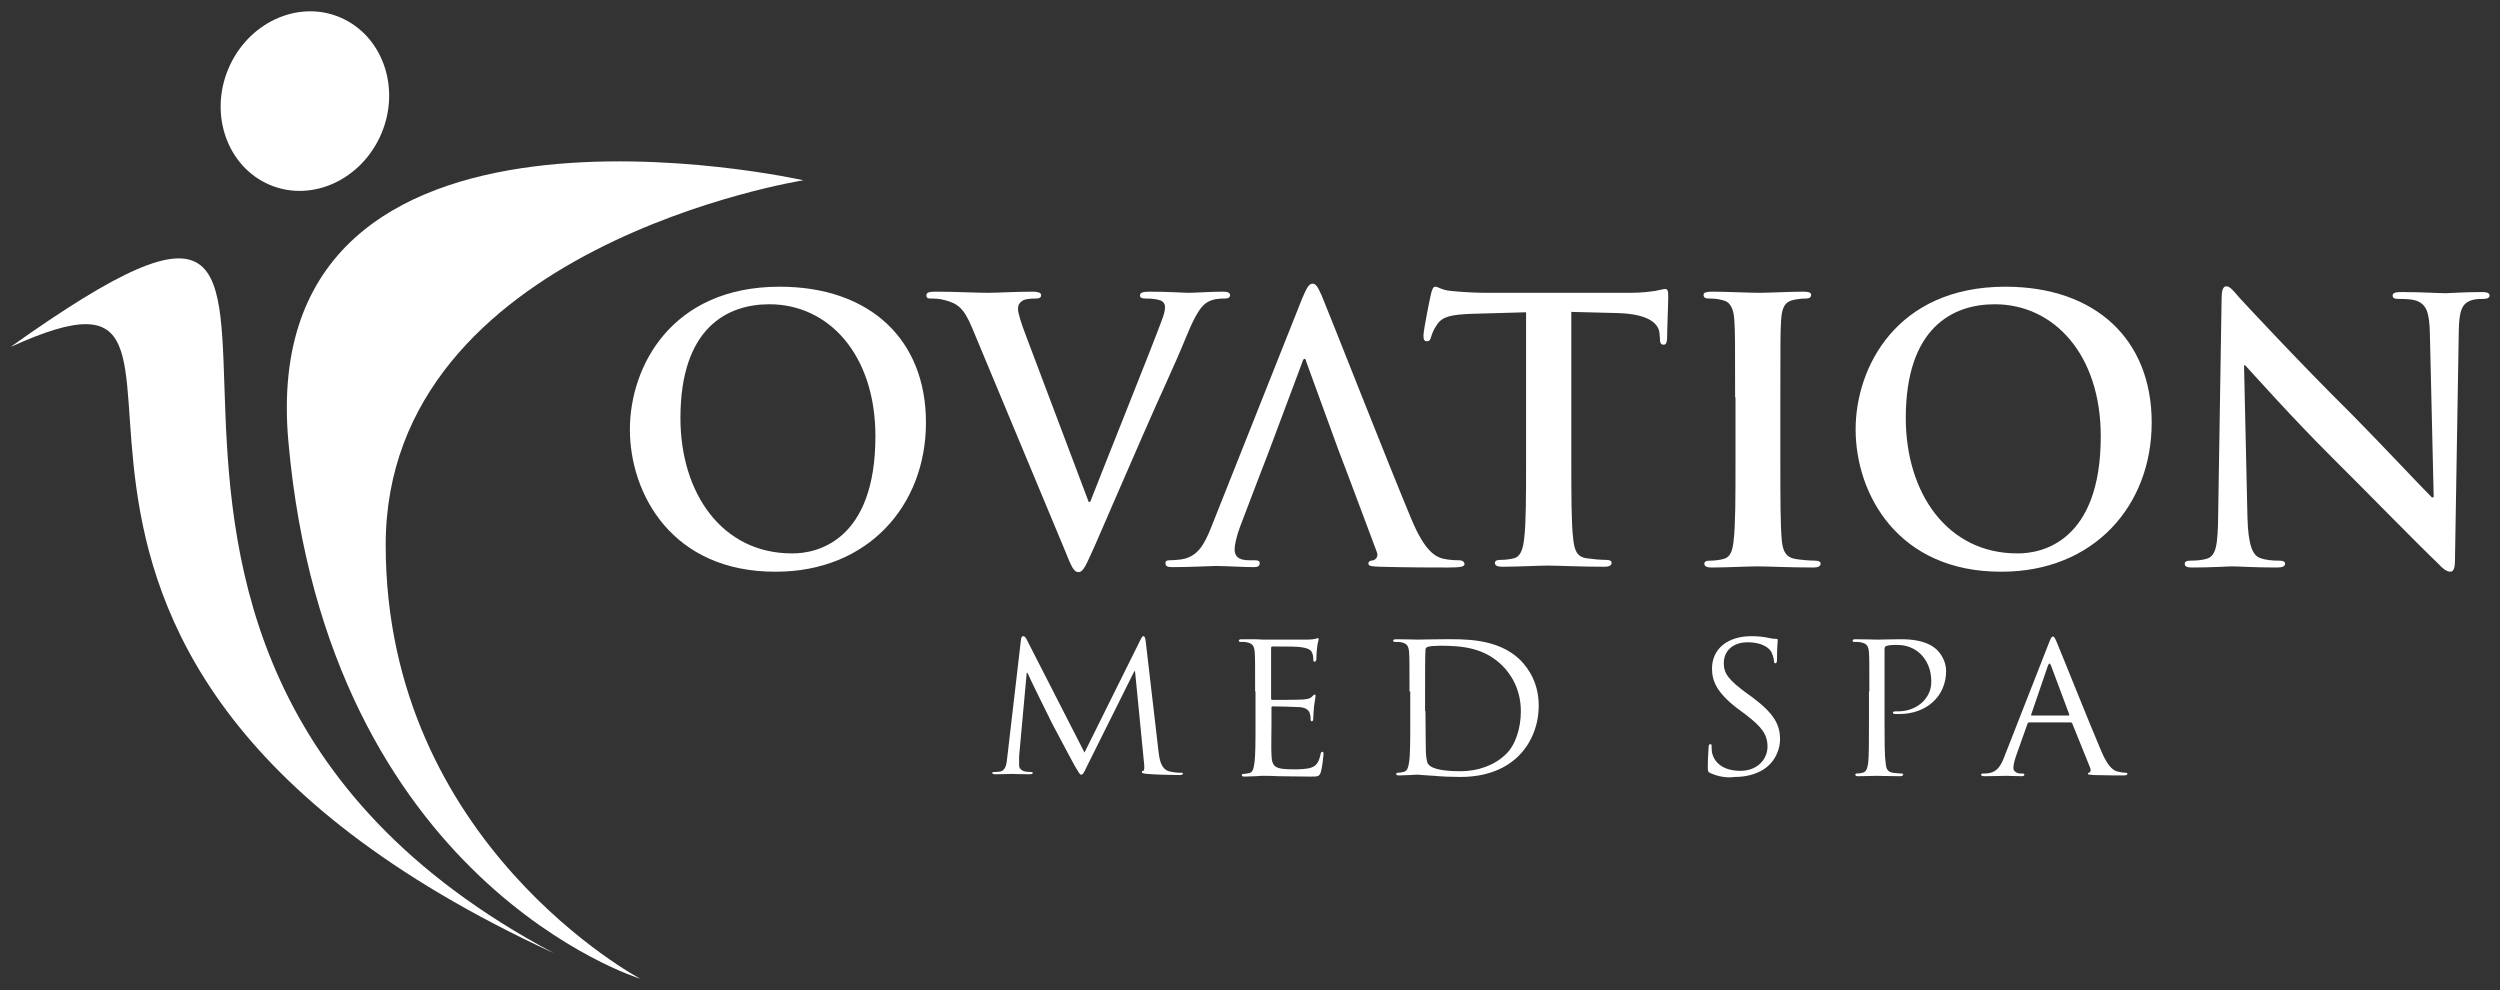
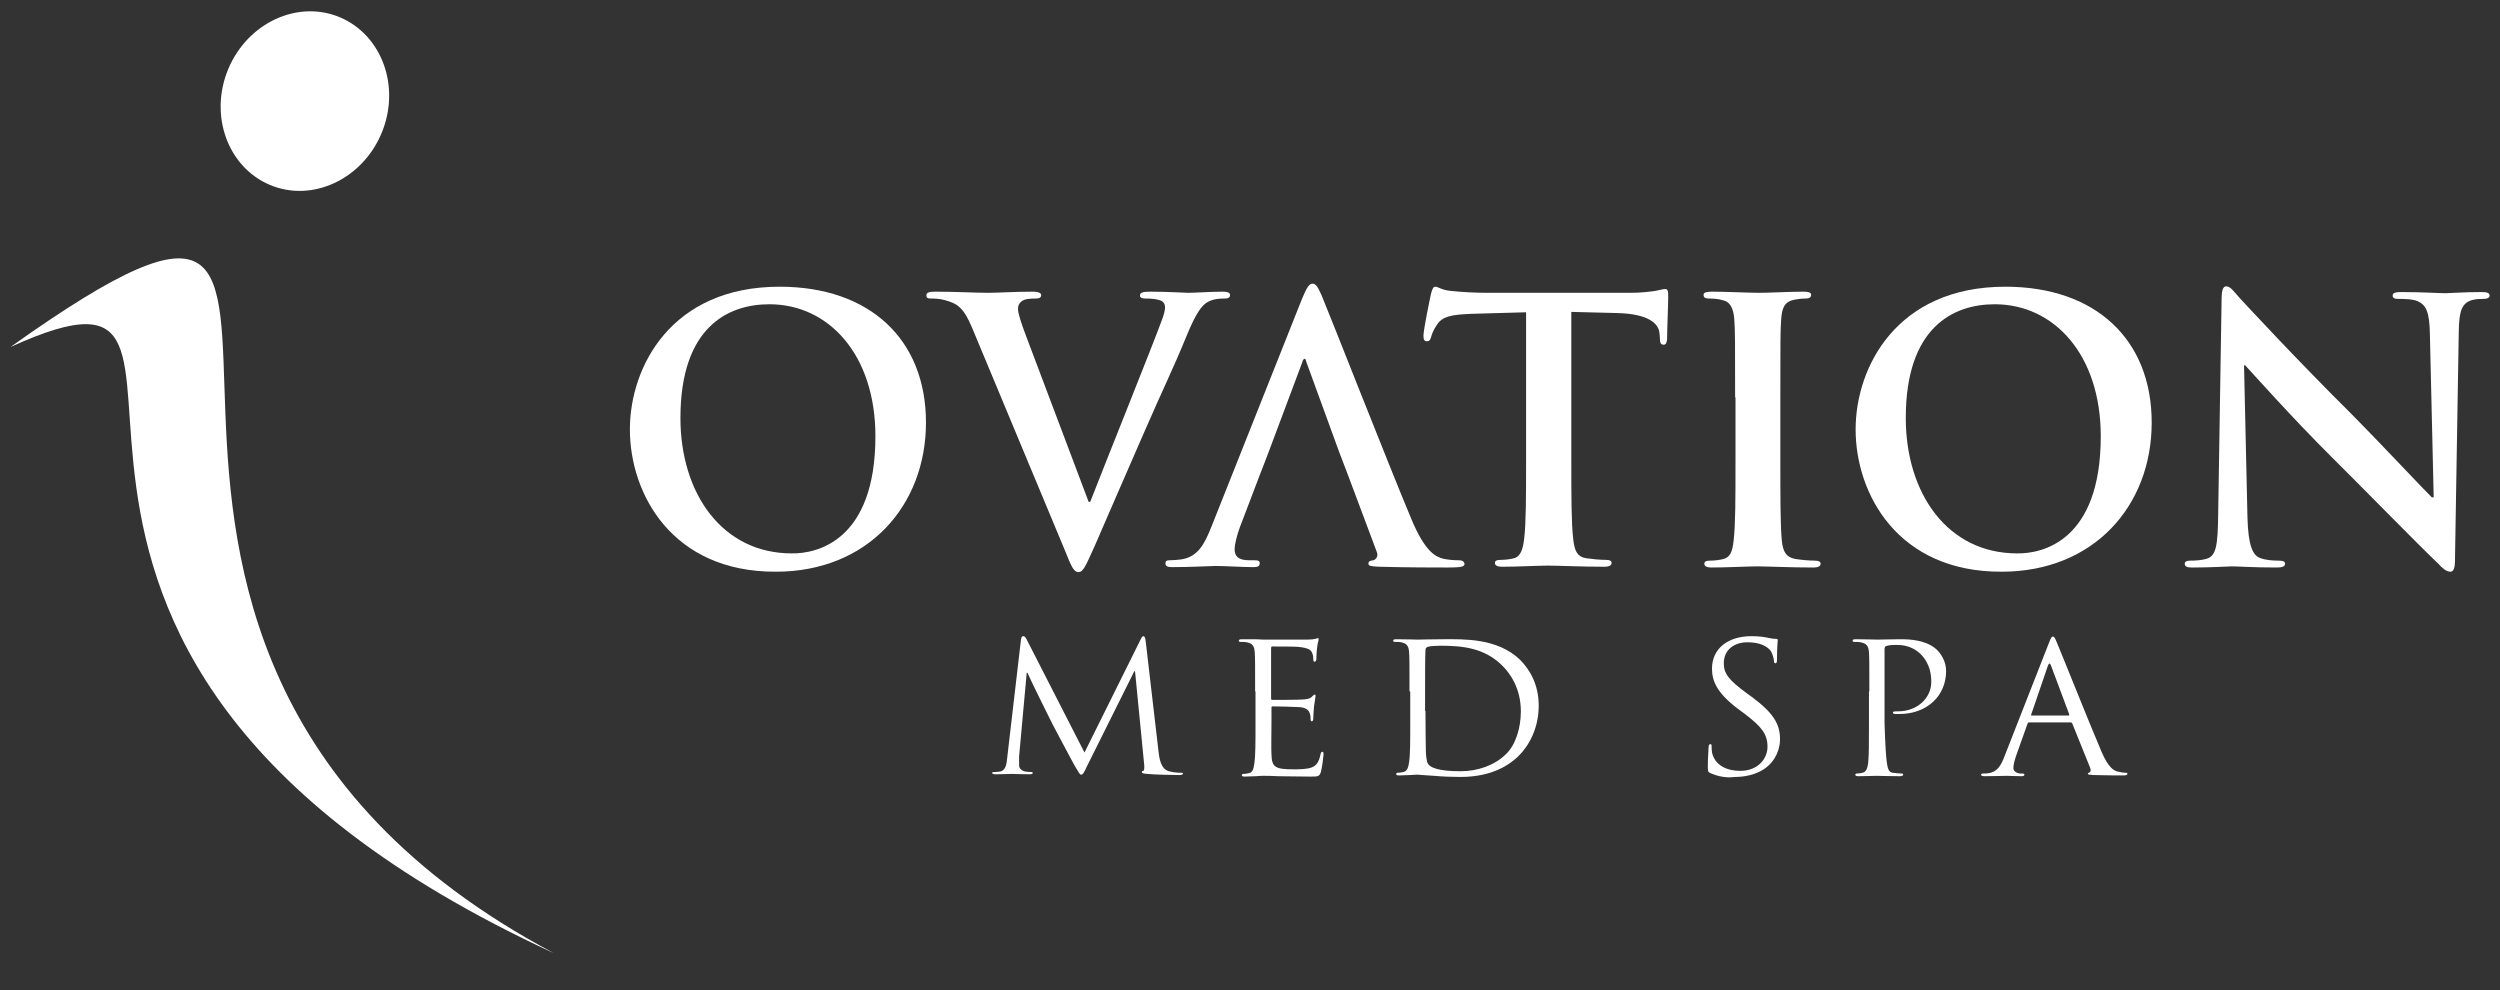
<svg xmlns="http://www.w3.org/2000/svg" width="202" height="80" viewBox="0 0 202 80" fill="none">
  <rect x="0" y="0" width="202" height="80" fill="#333333" stroke="none" />
-   <path d="M64.915 14.566C64.915 14.566 31.164 19.899 31.164 44.036C31.164 68.173 51.74 79.086 51.74 79.086C51.74 79.086 26.465 71.317 23.302 35.682C20.508 4.579 64.915 14.566 64.915 14.566Z" fill="white" />
  <path d="M44.763 77.02C-3.329 51.496 36.687 2.513 0.848 28.037C23.266 17.834 -9.102 52.174 44.763 77.02Z" fill="white" />
  <path d="M27.477 1.403C24.068 -0.045 20.014 1.835 18.448 5.565C16.882 9.295 18.387 13.487 21.796 14.936C25.204 16.385 29.258 14.505 30.824 10.775C32.391 7.045 30.886 2.852 27.477 1.403Z" fill="white" />
  <path d="M50.895 34.696C50.895 29.671 54.211 23.166 62.994 23.166C70.273 23.166 74.818 27.421 74.818 34.141C74.818 40.861 70.119 46.194 62.687 46.194C54.303 46.224 50.895 39.905 50.895 34.696ZM70.733 35.25C70.733 28.654 66.956 24.584 62.165 24.584C58.787 24.584 54.979 26.465 54.979 33.771C54.979 39.874 58.357 44.714 63.977 44.714C65.973 44.745 70.733 43.727 70.733 35.25Z" fill="white" />
  <path d="M78.537 26.465C77.861 24.862 77.37 24.523 76.326 24.246C75.896 24.122 75.404 24.122 75.189 24.122C74.913 24.122 74.852 24.03 74.852 23.845C74.852 23.598 75.189 23.567 75.619 23.567C77.186 23.567 78.844 23.66 79.857 23.66C80.594 23.66 82.007 23.567 83.45 23.567C83.788 23.567 84.126 23.629 84.126 23.845C84.126 24.061 83.942 24.122 83.696 24.122C83.236 24.122 82.775 24.153 82.56 24.338C82.345 24.492 82.253 24.677 82.253 24.955C82.253 25.325 82.529 26.157 82.928 27.205L87.965 40.553H88.088C89.347 37.316 93.155 27.852 93.861 25.91C94.015 25.54 94.138 25.078 94.138 24.831C94.138 24.585 94.015 24.369 93.769 24.276C93.431 24.153 92.971 24.122 92.602 24.122C92.326 24.122 92.111 24.091 92.111 23.876C92.111 23.629 92.356 23.567 92.94 23.567C94.414 23.567 95.642 23.66 96.011 23.66C96.502 23.66 97.884 23.567 98.775 23.567C99.143 23.567 99.389 23.629 99.389 23.845C99.389 24.061 99.205 24.122 98.928 24.122C98.621 24.122 98.007 24.122 97.485 24.461C97.117 24.708 96.656 25.232 95.888 27.112C94.752 29.887 93.953 31.459 92.387 35.066C90.514 39.35 89.132 42.556 88.487 44.036C87.719 45.731 87.535 46.225 87.136 46.225C86.767 46.225 86.583 45.824 86.03 44.437L78.537 26.465Z" fill="white" />
  <path d="M117.846 45.269C117.508 45.269 117.047 45.238 116.617 45.146C116.003 44.991 115.143 44.591 114.038 41.94C112.164 37.47 107.466 25.479 106.79 23.875C106.483 23.197 106.329 22.92 106.053 22.92C105.776 22.92 105.592 23.228 105.224 24.091L97.884 42.556C97.3 44.036 96.748 45.022 95.396 45.207C95.151 45.238 94.751 45.269 94.506 45.269C94.26 45.269 94.168 45.331 94.168 45.516C94.168 45.762 94.352 45.824 94.721 45.824C96.256 45.824 97.853 45.731 98.191 45.731C99.082 45.731 100.371 45.824 101.293 45.824C101.6 45.824 101.784 45.762 101.784 45.516C101.784 45.331 101.692 45.269 101.354 45.269H100.924C100.003 45.269 99.757 44.899 99.757 44.375C99.757 44.036 99.911 43.327 100.187 42.587L101.784 38.395C101.846 38.21 102.49 36.607 102.521 36.483L105.224 29.27C105.254 29.147 105.316 28.993 105.408 28.993C105.5 28.993 105.531 29.147 105.561 29.27L108.203 36.514C108.233 36.607 108.848 38.21 108.909 38.364L111.243 44.591C111.396 44.93 111.181 45.207 110.967 45.269C110.69 45.3 110.567 45.361 110.567 45.546C110.567 45.762 110.905 45.762 111.458 45.793C113.792 45.855 115.942 45.855 116.986 45.855C118.061 45.855 118.337 45.793 118.337 45.546C118.245 45.3 118.091 45.269 117.846 45.269Z" fill="white" />
  <path d="M123.307 25.232L118.947 25.355C117.257 25.417 116.551 25.571 116.121 26.218C115.814 26.65 115.691 27.02 115.63 27.236C115.568 27.482 115.476 27.575 115.292 27.575C115.077 27.575 115.016 27.421 115.016 27.112C115.016 26.65 115.568 23.968 115.63 23.721C115.722 23.352 115.814 23.166 115.968 23.166C116.213 23.166 116.49 23.444 117.227 23.506C118.087 23.598 119.192 23.66 120.144 23.66H131.722C132.643 23.66 133.288 23.567 133.749 23.506C134.179 23.413 134.425 23.352 134.547 23.352C134.762 23.352 134.793 23.536 134.793 23.968C134.793 24.584 134.701 26.619 134.701 27.39C134.67 27.698 134.609 27.852 134.425 27.852C134.179 27.852 134.117 27.698 134.117 27.266L134.087 26.927C134.025 26.157 133.227 25.355 130.647 25.294L126.962 25.201V37.254C126.962 39.967 126.962 42.279 127.115 43.543C127.208 44.375 127.361 45.022 128.252 45.115C128.651 45.176 129.296 45.238 129.757 45.238C130.094 45.238 130.217 45.331 130.217 45.485C130.217 45.7 129.972 45.793 129.664 45.793C127.73 45.793 125.887 45.7 125.058 45.7C124.382 45.7 122.54 45.793 121.373 45.793C121.004 45.793 120.789 45.7 120.789 45.485C120.789 45.331 120.912 45.238 121.25 45.238C121.68 45.238 122.048 45.176 122.294 45.115C122.877 44.991 123.062 44.344 123.154 43.512C123.307 42.279 123.307 39.967 123.307 37.254V25.232Z" fill="white" />
  <path d="M140.197 32.106C140.197 27.636 140.197 26.804 140.136 25.879C140.075 24.893 139.798 24.369 139.153 24.246C138.846 24.153 138.447 24.122 138.109 24.122C137.802 24.122 137.648 24.061 137.648 23.814C137.648 23.629 137.894 23.567 138.355 23.567C139.46 23.567 141.303 23.66 142.163 23.66C142.9 23.66 144.62 23.567 145.725 23.567C146.094 23.567 146.339 23.629 146.339 23.814C146.339 24.061 146.155 24.122 145.879 24.122C145.572 24.122 145.357 24.153 144.988 24.215C144.19 24.369 143.975 24.862 143.913 25.879C143.852 26.835 143.852 27.636 143.852 32.106V37.285C143.852 40.121 143.852 42.464 143.975 43.728C144.067 44.529 144.282 45.053 145.142 45.176C145.541 45.238 146.186 45.3 146.647 45.3C146.954 45.3 147.107 45.392 147.107 45.546C147.107 45.762 146.862 45.855 146.554 45.855C144.62 45.855 142.777 45.762 141.979 45.762C141.303 45.762 139.46 45.855 138.293 45.855C137.925 45.855 137.71 45.762 137.71 45.546C137.71 45.392 137.833 45.3 138.171 45.3C138.6 45.3 138.969 45.238 139.215 45.176C139.798 45.053 139.982 44.56 140.075 43.697C140.228 42.464 140.228 40.152 140.228 37.285V32.106H140.197Z" fill="white" />
  <path d="M149.934 34.696C149.934 29.671 153.25 23.166 162.033 23.166C169.312 23.166 173.857 27.421 173.857 34.141C173.857 40.861 169.189 46.194 161.726 46.194C153.342 46.224 149.934 39.905 149.934 34.696ZM169.742 35.25C169.742 28.654 165.964 24.584 161.174 24.584C157.795 24.584 153.987 26.465 153.987 33.771C153.987 39.874 157.365 44.714 162.985 44.714C165.012 44.745 169.742 43.727 169.742 35.25Z" fill="white" />
  <path d="M181.595 41.816C181.656 44.097 182.025 44.868 182.608 45.084C183.099 45.269 183.652 45.3 184.144 45.3C184.451 45.3 184.635 45.361 184.635 45.546C184.635 45.793 184.358 45.855 183.959 45.855C182.055 45.855 180.888 45.762 180.335 45.762C180.059 45.762 178.708 45.855 177.172 45.855C176.804 45.855 176.527 45.824 176.527 45.546C176.527 45.361 176.712 45.3 176.988 45.3C177.387 45.3 177.909 45.269 178.309 45.146C179.076 44.899 179.199 44.067 179.23 41.508L179.506 24.122C179.506 23.537 179.598 23.136 179.875 23.136C180.213 23.136 180.458 23.506 180.95 24.061C181.287 24.43 185.74 29.239 190.04 33.493C192.036 35.497 195.998 39.72 196.489 40.183H196.643L196.335 26.989C196.305 25.201 196.028 24.646 195.353 24.338C194.923 24.153 194.216 24.153 193.787 24.153C193.449 24.153 193.326 24.061 193.326 23.876C193.326 23.629 193.633 23.598 194.094 23.598C195.629 23.598 197.011 23.691 197.625 23.691C197.963 23.691 199.069 23.598 200.481 23.598C200.85 23.598 201.157 23.629 201.157 23.876C201.157 24.061 200.973 24.153 200.635 24.153C200.328 24.153 200.113 24.153 199.744 24.245C198.915 24.492 198.7 25.109 198.669 26.742L198.362 45.269C198.362 45.916 198.24 46.194 197.994 46.194C197.656 46.194 197.318 45.885 197.011 45.546C195.169 43.789 191.422 39.936 188.382 36.915C185.188 33.74 181.932 30.072 181.41 29.517H181.318L181.595 41.816Z" fill="white" />
  <path d="M93.615 60.775C93.677 61.298 93.799 62.131 94.444 62.316C94.905 62.439 95.304 62.439 95.458 62.439C95.55 62.439 95.581 62.439 95.581 62.501C95.581 62.593 95.458 62.624 95.273 62.624C94.936 62.624 93.277 62.593 92.694 62.532C92.325 62.501 92.264 62.47 92.264 62.377C92.264 62.316 92.295 62.285 92.387 62.285C92.448 62.285 92.479 62.008 92.448 61.761L91.711 54.239H91.65L87.872 61.823C87.565 62.47 87.504 62.593 87.35 62.593C87.258 62.593 87.166 62.439 86.859 61.915C86.46 61.206 85.139 58.678 85.047 58.524C84.924 58.278 83.174 54.763 83.02 54.363H82.959L82.344 61.114C82.344 61.36 82.344 61.607 82.344 61.853C82.344 62.069 82.529 62.254 82.744 62.316C82.989 62.377 83.235 62.377 83.327 62.377C83.389 62.377 83.45 62.408 83.45 62.439C83.45 62.532 83.358 62.562 83.174 62.562C82.59 62.562 81.853 62.532 81.73 62.532C81.577 62.532 80.84 62.562 80.441 62.562C80.287 62.562 80.164 62.532 80.164 62.439C80.164 62.408 80.256 62.377 80.318 62.377C80.441 62.377 80.563 62.377 80.778 62.347C81.3 62.254 81.331 61.699 81.392 61.144L82.498 51.65C82.529 51.496 82.559 51.403 82.682 51.403C82.774 51.403 82.836 51.465 82.928 51.619L87.627 60.805L92.172 51.65C92.233 51.527 92.295 51.403 92.387 51.403C92.479 51.403 92.54 51.527 92.571 51.804L93.615 60.775Z" fill="white" />
  <path d="M101.414 55.873C101.414 53.592 101.414 53.191 101.384 52.729C101.353 52.236 101.23 51.989 100.739 51.897C100.616 51.866 100.339 51.866 100.217 51.866C100.155 51.866 100.094 51.835 100.094 51.773C100.094 51.681 100.186 51.65 100.339 51.65C100.708 51.65 101.107 51.65 101.445 51.65L102.09 51.681C102.213 51.681 105.253 51.681 105.622 51.681C105.929 51.681 106.174 51.65 106.267 51.619C106.359 51.619 106.42 51.558 106.481 51.558C106.543 51.558 106.543 51.619 106.543 51.681C106.543 51.773 106.451 51.958 106.42 52.359C106.389 52.513 106.359 53.161 106.359 53.315C106.328 53.376 106.297 53.469 106.236 53.469C106.144 53.469 106.113 53.407 106.113 53.284C106.113 53.191 106.113 52.945 106.021 52.76C105.929 52.513 105.744 52.359 104.915 52.267C104.639 52.236 102.981 52.236 102.796 52.236C102.735 52.236 102.704 52.267 102.704 52.39V56.397C102.704 56.49 102.704 56.551 102.796 56.551C102.981 56.551 104.885 56.551 105.253 56.521C105.622 56.49 105.837 56.459 105.99 56.305C106.113 56.181 106.174 56.12 106.236 56.12C106.267 56.12 106.297 56.151 106.297 56.243C106.297 56.336 106.236 56.582 106.174 57.075C106.144 57.353 106.113 57.908 106.113 58C106.113 58.124 106.113 58.278 105.99 58.278C105.929 58.278 105.898 58.216 105.898 58.154C105.898 58 105.898 57.846 105.837 57.661C105.775 57.445 105.622 57.199 105.038 57.137C104.608 57.106 103.103 57.075 102.827 57.075C102.766 57.075 102.735 57.106 102.735 57.168V58.463C102.735 58.956 102.704 60.651 102.735 60.96C102.766 61.977 103.011 62.162 104.516 62.162C104.915 62.162 105.591 62.162 105.99 62.008C106.389 61.853 106.574 61.545 106.696 60.96C106.727 60.806 106.758 60.744 106.85 60.744C106.942 60.744 106.942 60.867 106.942 60.96C106.942 61.083 106.819 62.069 106.727 62.378C106.604 62.748 106.481 62.748 105.898 62.748C104.731 62.748 103.902 62.717 103.288 62.717C102.704 62.686 102.336 62.686 102.09 62.686C102.059 62.686 101.783 62.686 101.476 62.717C101.169 62.717 100.831 62.748 100.585 62.748C100.401 62.748 100.339 62.717 100.339 62.624C100.339 62.593 100.37 62.532 100.462 62.532C100.585 62.532 100.8 62.501 100.923 62.47C101.23 62.408 101.291 62.1 101.353 61.669C101.445 61.052 101.445 59.911 101.445 58.493V55.873H101.414Z" fill="white" />
  <path d="M113.887 55.873C113.887 53.592 113.887 53.191 113.856 52.729C113.826 52.236 113.703 51.989 113.211 51.896C113.088 51.865 112.812 51.865 112.689 51.865C112.628 51.865 112.566 51.835 112.566 51.773C112.566 51.681 112.659 51.65 112.812 51.65C113.518 51.65 114.47 51.681 114.563 51.681C114.747 51.681 115.73 51.65 116.651 51.65C118.186 51.65 120.981 51.526 122.824 53.314C123.591 54.085 124.328 55.287 124.328 57.014C124.328 58.863 123.53 60.281 122.67 61.113C121.994 61.761 120.613 62.778 118.002 62.778C117.327 62.778 116.528 62.747 115.852 62.685C115.177 62.655 114.655 62.593 114.563 62.593C114.532 62.593 114.286 62.593 113.948 62.624C113.641 62.624 113.273 62.655 113.058 62.655C112.874 62.655 112.812 62.624 112.812 62.531C112.812 62.501 112.843 62.439 112.935 62.439C113.058 62.439 113.273 62.408 113.396 62.377C113.703 62.316 113.795 62.007 113.856 61.576C113.948 60.959 113.948 59.819 113.948 58.401V55.873H113.887ZM115.177 57.445C115.177 58.986 115.208 60.343 115.208 60.62C115.208 60.99 115.269 61.576 115.392 61.73C115.576 62.007 116.19 62.316 118.002 62.316C119.446 62.316 120.766 61.822 121.657 60.959C122.455 60.219 122.885 58.832 122.885 57.476C122.885 55.626 122.025 54.424 121.411 53.808C119.968 52.359 118.217 52.174 116.374 52.174C116.067 52.174 115.484 52.205 115.361 52.266C115.208 52.328 115.177 52.39 115.177 52.575C115.146 53.068 115.146 54.547 115.146 55.688V57.445H115.177Z" fill="white" />
  <path d="M138.207 62.47C137.992 62.377 137.992 62.316 137.992 61.915C137.992 61.175 138.054 60.59 138.054 60.374C138.054 60.22 138.115 60.127 138.176 60.127C138.269 60.127 138.299 60.158 138.299 60.281C138.299 60.404 138.299 60.62 138.33 60.805C138.576 61.884 139.589 62.285 140.603 62.285C142.077 62.285 142.814 61.268 142.814 60.343C142.814 59.326 142.353 58.74 141.033 57.723L140.326 57.199C138.699 55.935 138.33 55.01 138.33 54.023C138.33 52.451 139.558 51.403 141.524 51.403C142.138 51.403 142.568 51.465 142.967 51.557C143.274 51.619 143.366 51.619 143.489 51.619C143.612 51.619 143.643 51.65 143.643 51.712C143.643 51.773 143.581 52.267 143.581 53.253C143.581 53.499 143.551 53.592 143.459 53.592C143.367 53.592 143.336 53.53 143.336 53.407C143.336 53.222 143.213 52.852 143.121 52.667C143.029 52.513 142.599 51.897 141.186 51.897C140.111 51.897 139.282 52.513 139.282 53.592C139.282 54.424 139.681 54.948 141.155 56.027L141.585 56.336C143.397 57.692 143.827 58.586 143.827 59.757C143.827 60.343 143.581 61.453 142.507 62.162C141.831 62.593 141.002 62.778 140.173 62.778C139.528 62.871 138.821 62.747 138.207 62.47Z" fill="white" />
-   <path d="M151.043 55.873C151.043 53.592 151.043 53.191 151.012 52.729C150.981 52.236 150.858 51.989 150.336 51.897C150.213 51.866 149.937 51.866 149.814 51.866C149.753 51.866 149.691 51.835 149.691 51.773C149.691 51.681 149.753 51.65 149.937 51.65C150.643 51.65 151.565 51.681 151.688 51.681C152.025 51.681 152.916 51.65 153.622 51.65C155.557 51.65 156.233 52.266 156.478 52.482C156.816 52.791 157.246 53.438 157.246 54.209C157.246 56.274 155.649 57.692 153.469 57.692C153.377 57.692 153.223 57.692 153.131 57.692C153.07 57.692 152.947 57.661 152.947 57.599C152.947 57.476 153.039 57.476 153.377 57.476C154.881 57.476 156.048 56.428 156.048 55.102C156.048 54.609 155.987 53.654 155.189 52.852C154.359 52.051 153.438 52.112 153.07 52.112C152.824 52.112 152.547 52.143 152.394 52.205C152.302 52.236 152.271 52.328 152.271 52.482V58.462C152.271 59.85 152.271 61.021 152.363 61.638C152.394 62.069 152.486 62.377 152.947 62.439C153.162 62.47 153.499 62.501 153.653 62.501C153.745 62.501 153.776 62.532 153.776 62.593C153.776 62.655 153.684 62.717 153.53 62.717C152.67 62.717 151.718 62.686 151.626 62.686C151.595 62.686 150.613 62.717 150.152 62.717C149.999 62.717 149.906 62.686 149.906 62.593C149.906 62.562 149.937 62.501 150.029 62.501C150.183 62.501 150.367 62.47 150.49 62.439C150.797 62.377 150.889 62.069 150.951 61.638C151.012 61.021 151.012 59.88 151.012 58.462V55.873H151.043Z" fill="white" />
+   <path d="M151.043 55.873C151.043 53.592 151.043 53.191 151.012 52.729C150.981 52.236 150.858 51.989 150.336 51.897C150.213 51.866 149.937 51.866 149.814 51.866C149.753 51.866 149.691 51.835 149.691 51.773C149.691 51.681 149.753 51.65 149.937 51.65C150.643 51.65 151.565 51.681 151.688 51.681C152.025 51.681 152.916 51.65 153.622 51.65C155.557 51.65 156.233 52.266 156.478 52.482C156.816 52.791 157.246 53.438 157.246 54.209C157.246 56.274 155.649 57.692 153.469 57.692C153.377 57.692 153.223 57.692 153.131 57.692C153.07 57.692 152.947 57.661 152.947 57.599C152.947 57.476 153.039 57.476 153.377 57.476C154.881 57.476 156.048 56.428 156.048 55.102C156.048 54.609 155.987 53.654 155.189 52.852C154.359 52.051 153.438 52.112 153.07 52.112C152.824 52.112 152.547 52.143 152.394 52.205C152.302 52.236 152.271 52.328 152.271 52.482V58.462C152.394 62.069 152.486 62.377 152.947 62.439C153.162 62.47 153.499 62.501 153.653 62.501C153.745 62.501 153.776 62.532 153.776 62.593C153.776 62.655 153.684 62.717 153.53 62.717C152.67 62.717 151.718 62.686 151.626 62.686C151.595 62.686 150.613 62.717 150.152 62.717C149.999 62.717 149.906 62.686 149.906 62.593C149.906 62.562 149.937 62.501 150.029 62.501C150.183 62.501 150.367 62.47 150.49 62.439C150.797 62.377 150.889 62.069 150.951 61.638C151.012 61.021 151.012 59.88 151.012 58.462V55.873H151.043Z" fill="white" />
  <path d="M165.537 51.989C165.721 51.496 165.782 51.434 165.875 51.434C165.967 51.434 166.028 51.496 166.212 51.958C166.458 52.513 168.853 58.524 169.805 60.744C170.358 62.038 170.819 62.285 171.126 62.346C171.372 62.408 171.587 62.439 171.74 62.439C171.832 62.439 171.894 62.439 171.894 62.532C171.894 62.624 171.74 62.655 171.587 62.655C171.341 62.655 170.235 62.655 169.161 62.624C168.853 62.593 168.7 62.593 168.7 62.532C168.7 62.47 168.731 62.439 168.792 62.439C168.884 62.408 168.976 62.285 168.884 62.038L167.441 58.462C167.41 58.401 167.379 58.37 167.287 58.37H163.971C163.878 58.37 163.848 58.401 163.817 58.493L162.896 61.083C162.773 61.453 162.681 61.792 162.681 62.069C162.681 62.346 163.019 62.501 163.264 62.501H163.418C163.51 62.501 163.571 62.532 163.571 62.593C163.571 62.686 163.479 62.717 163.326 62.717C162.957 62.717 162.281 62.686 162.128 62.686C161.944 62.686 161.114 62.717 160.377 62.717C160.193 62.717 160.07 62.686 160.07 62.593C160.07 62.532 160.132 62.501 160.224 62.501C160.316 62.501 160.562 62.501 160.685 62.47C161.391 62.377 161.698 61.822 161.974 61.083L165.537 51.989ZM167.134 57.815C167.195 57.815 167.195 57.784 167.195 57.723L165.721 53.777C165.629 53.561 165.567 53.561 165.475 53.777L164.124 57.723C164.093 57.784 164.124 57.815 164.155 57.815H167.134Z" fill="white" />
</svg>